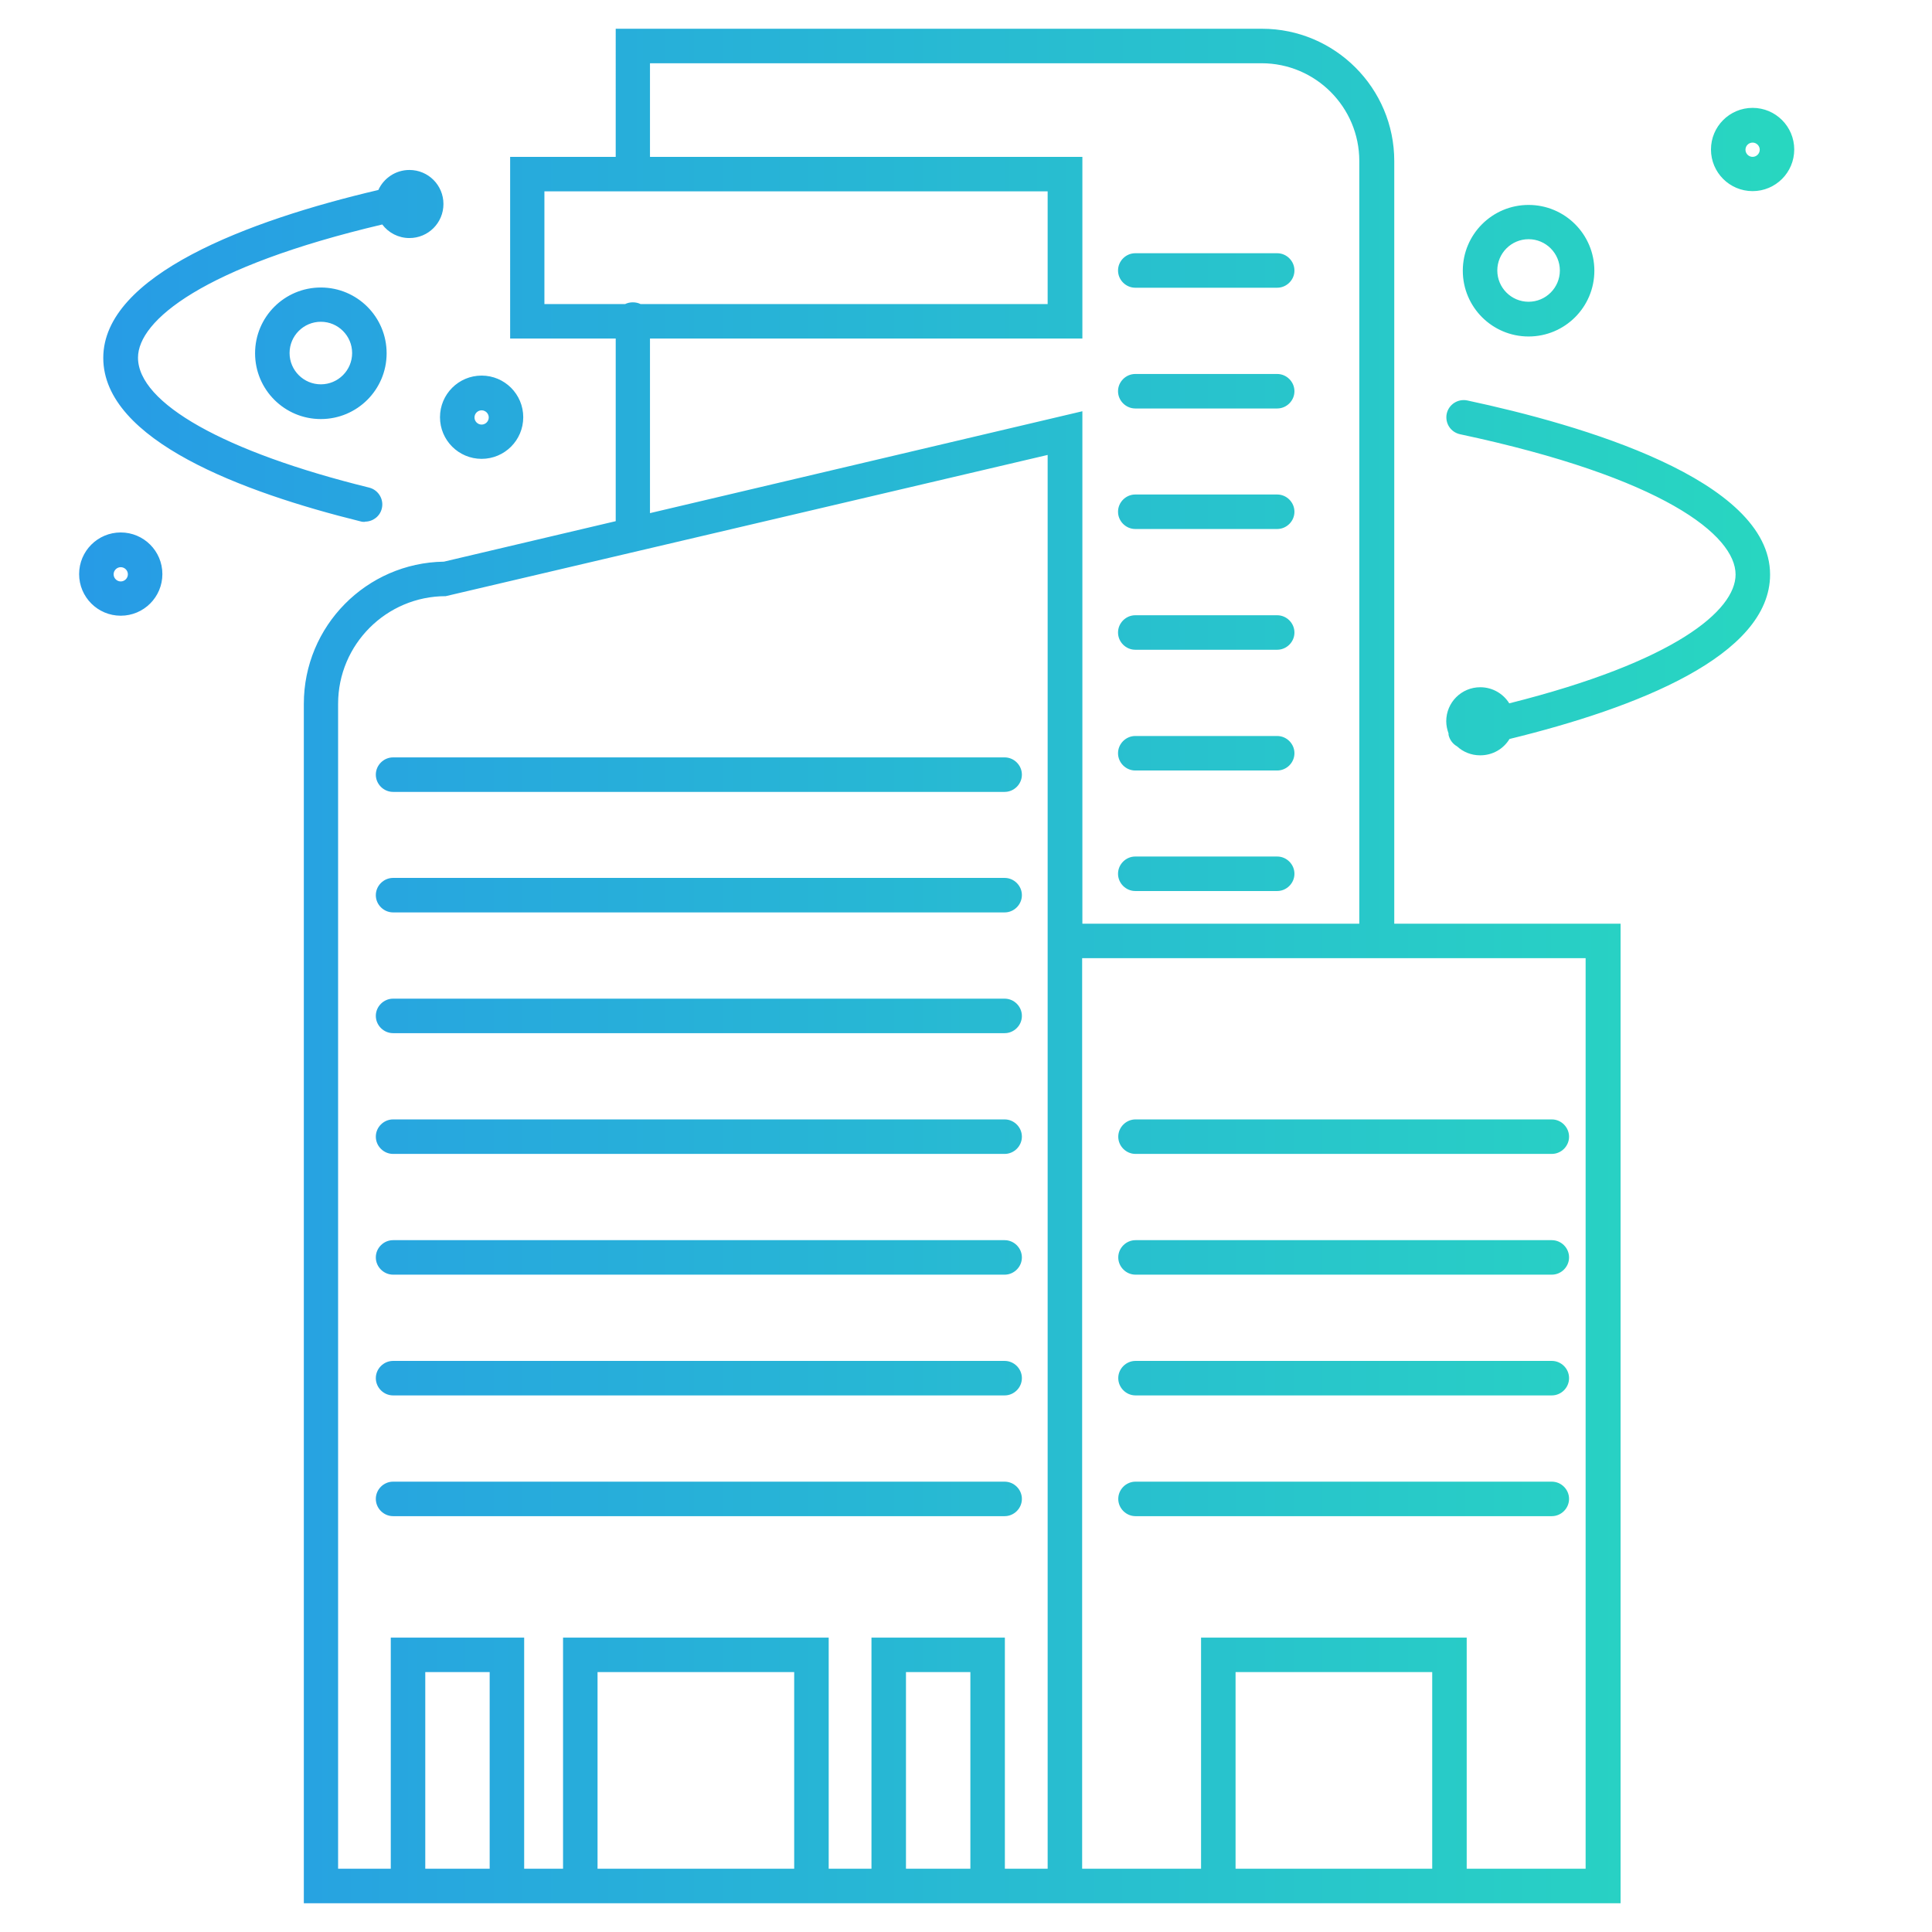
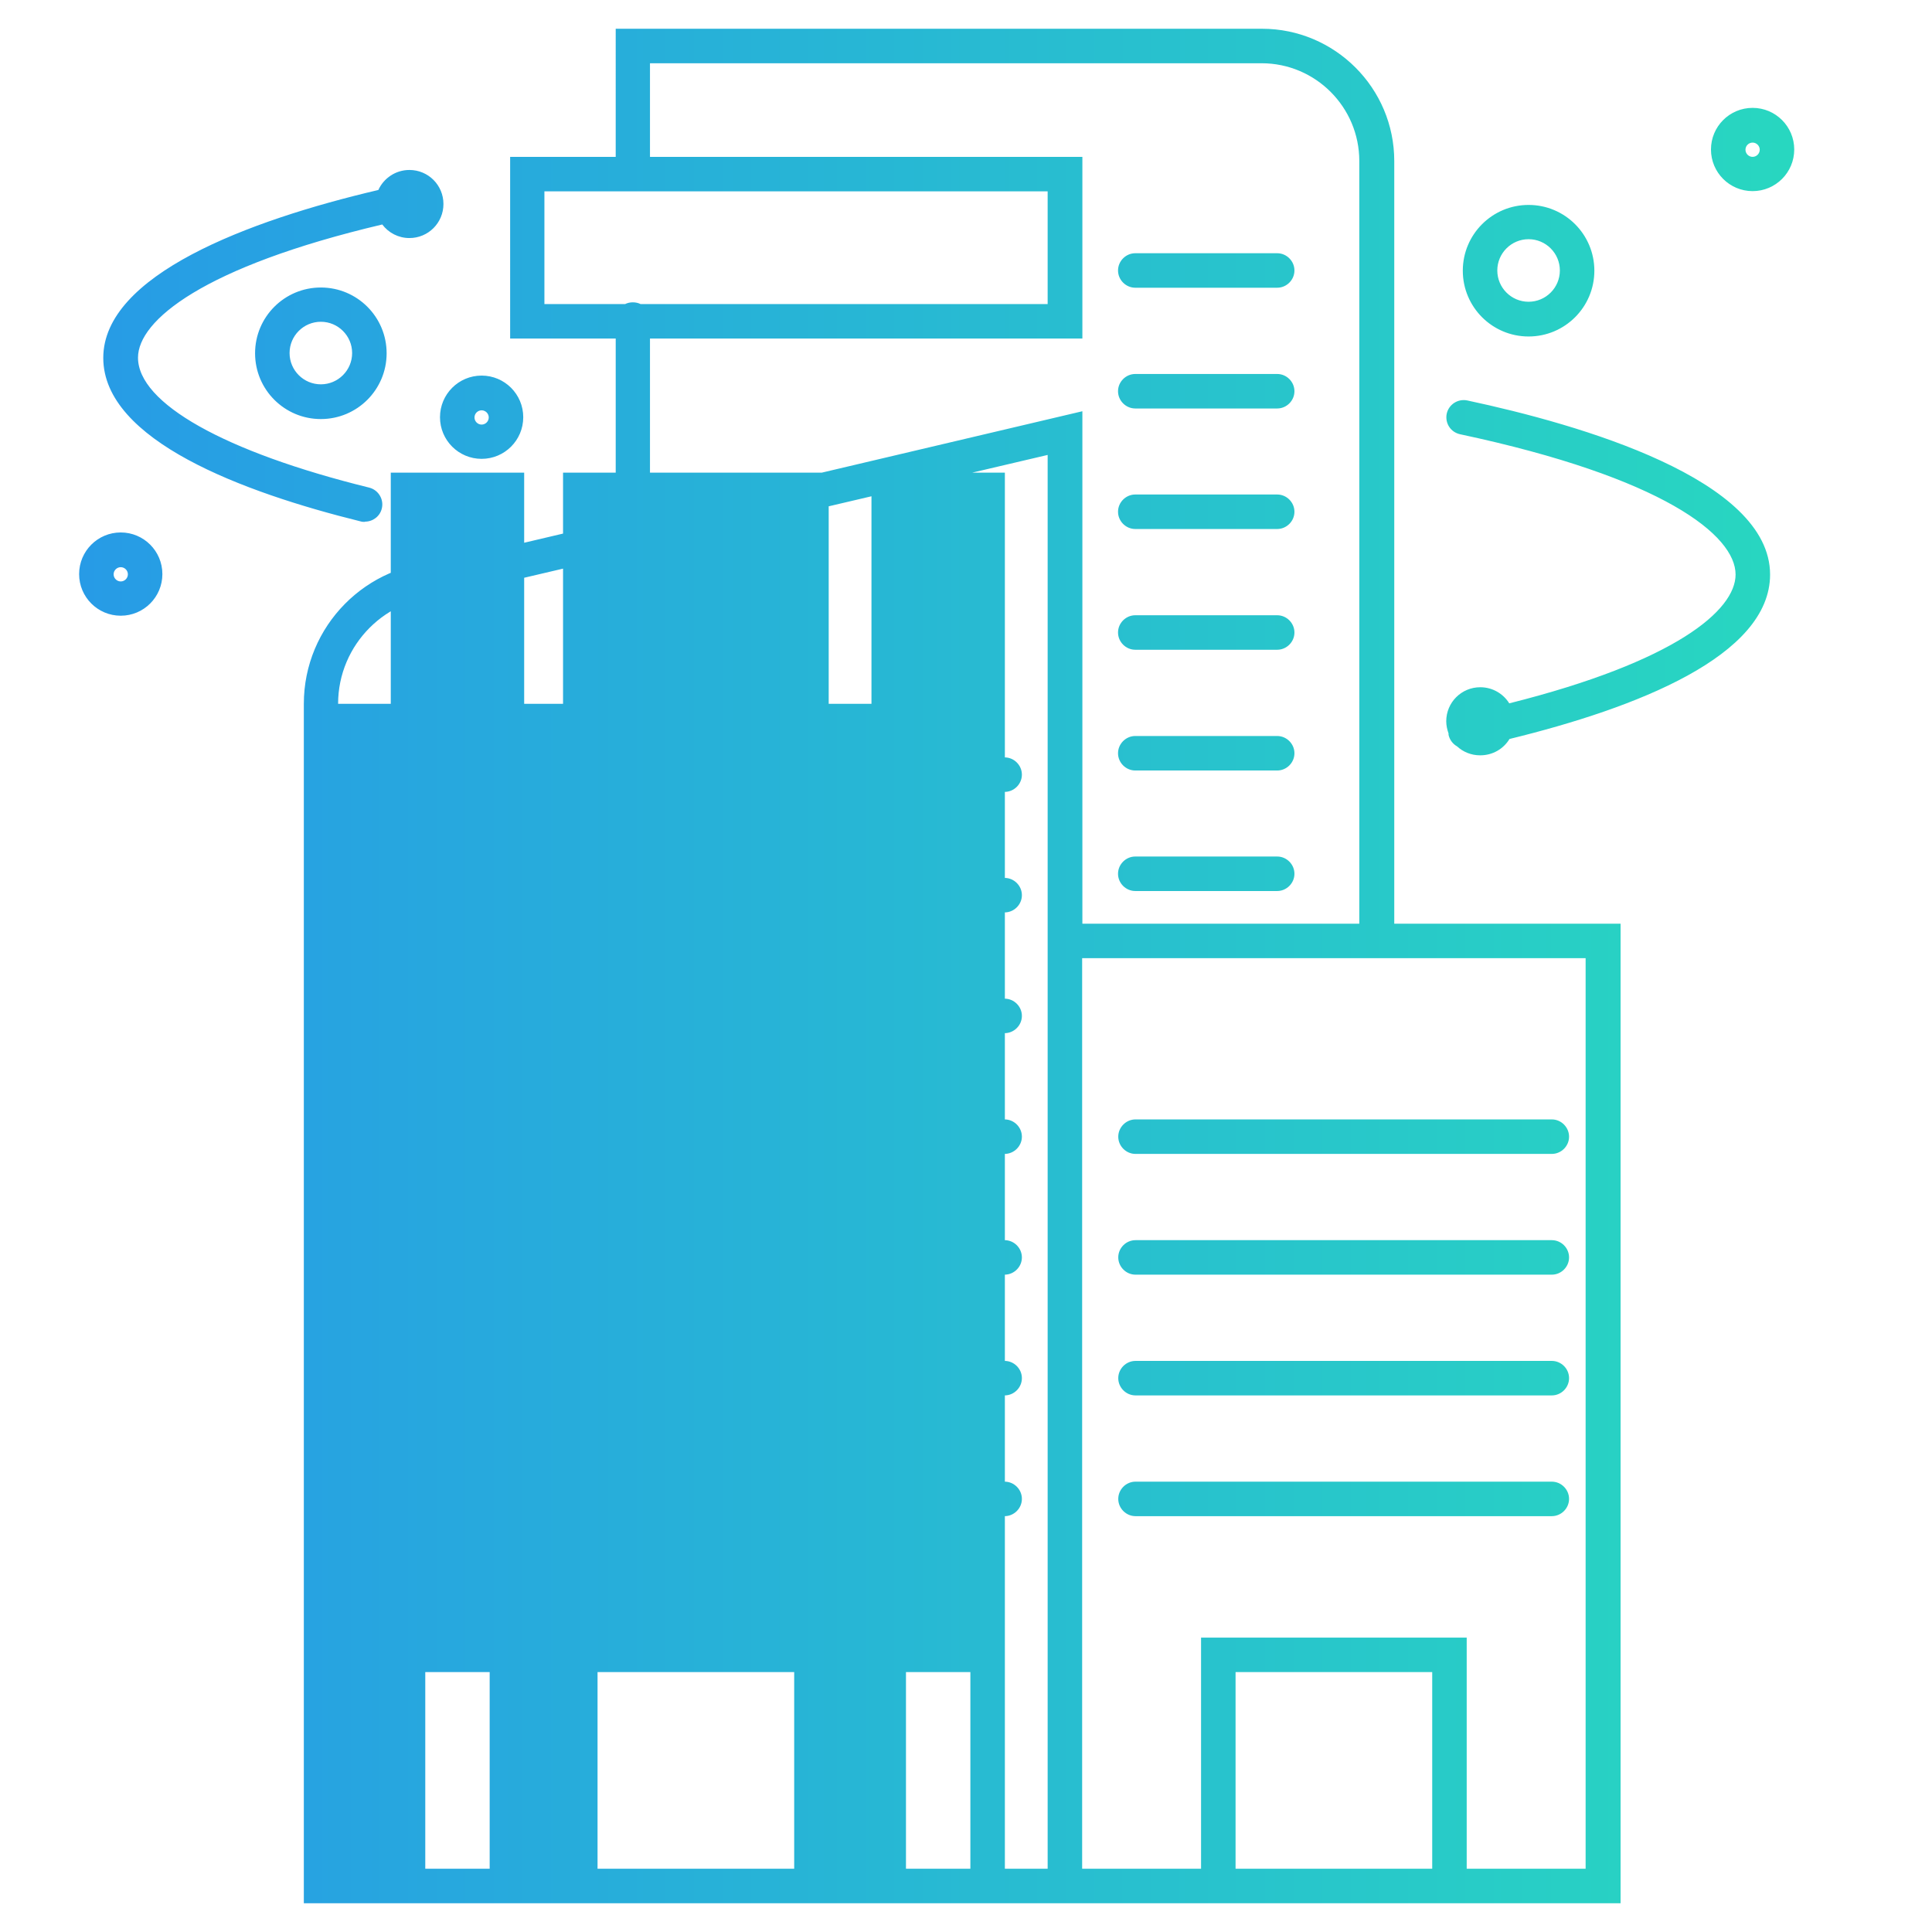
<svg xmlns="http://www.w3.org/2000/svg" id="Form" viewBox="0 0 84 84">
  <defs>
    <linearGradient id="Unbenannter_Verlauf_2" x1="3.44" y1="42" x2="78.01" y2="42" gradientUnits="userSpaceOnUse">
      <stop offset="0" stop-color="#279be6" />
      <stop offset="1" stop-color="#28d7c0" />
    </linearGradient>
  </defs>
-   <path d="M70.44,82.75H13.21V30.6c0-3.38,2.72-6.13,6.09-6.18l7.47-1.76v-7.94h-4.59V6.82h4.59V1.25h28.1c3.17,0,5.75,2.58,5.75,5.75V40.16h9.84v42.59Zm-6.67-1.5h5.17V41.66h-21.89v39.59h5.17v-10.05h11.55v10.05Zm-10.05,0h8.55v-8.55h-8.55v8.55Zm-10.03,0h1.86V19.78s-26.17,6.14-26.17,6.14c-2.58,0-4.68,2.1-4.68,4.68v50.65h2.29v-10.05h5.8v10.05h1.69v-10.05h11.55v10.05h1.86v-10.05h5.8v10.05Zm-4.3,0h2.8v-8.55h-2.8v8.55Zm-13.41,0h8.55v-8.55h-8.55v8.55Zm-7.49,0h2.8v-8.55h-2.8v8.55Zm28.56-41.09h12.05V7c0-2.34-1.9-4.25-4.25-4.25H28.26V6.82h18.8v7.9H28.26v7.59l18.8-4.43v22.28ZM27.84,13.22h17.71v-4.9H23.67v4.9h3.51c.2-.1,.47-.1,.67,0Zm39.63,52.7h-18.1c-.41,0-.75-.34-.75-.75s.34-.75,.75-.75h18.1c.41,0,.75,.34,.75,.75s-.34,.75-.75,.75Zm-23.79,0H17.09c-.41,0-.75-.34-.75-.75s.34-.75,.75-.75h26.59c.41,0,.75,.34,.75,.75s-.34,.75-.75,.75Zm23.79-5.25h-18.1c-.41,0-.75-.34-.75-.75s.34-.75,.75-.75h18.1c.41,0,.75,.34,.75,.75s-.34,.75-.75,.75Zm-23.79,0H17.09c-.41,0-.75-.34-.75-.75s.34-.75,.75-.75h26.59c.41,0,.75,.34,.75,.75s-.34,.75-.75,.75Zm23.79-5.25h-18.1c-.41,0-.75-.34-.75-.75s.34-.75,.75-.75h18.1c.41,0,.75,.34,.75,.75s-.34,.75-.75,.75Zm-23.79,0H17.09c-.41,0-.75-.34-.75-.75s.34-.75,.75-.75h26.59c.41,0,.75,.34,.75,.75s-.34,.75-.75,.75Zm23.79-5.25h-18.1c-.41,0-.75-.34-.75-.75s.34-.75,.75-.75h18.1c.41,0,.75,.34,.75,.75s-.34,.75-.75,.75Zm-23.79,0H17.09c-.41,0-.75-.34-.75-.75s.34-.75,.75-.75h26.59c.41,0,.75,.34,.75,.75s-.34,.75-.75,.75Zm0-5.25H17.09c-.41,0-.75-.34-.75-.75s.34-.75,.75-.75h26.59c.41,0,.75,.34,.75,.75s-.34,.75-.75,.75Zm0-5.25H17.09c-.41,0-.75-.34-.75-.75s.34-.75,.75-.75h26.59c.41,0,.75,.34,.75,.75s-.34,.75-.75,.75Zm11.85-.93h-6.17c-.41,0-.75-.34-.75-.75s.34-.75,.75-.75h6.17c.41,0,.75,.34,.75,.75s-.34,.75-.75,.75Zm-11.85-4.31H17.09c-.41,0-.75-.34-.75-.75s.34-.75,.75-.75h26.59c.41,0,.75,.34,.75,.75s-.34,.75-.75,.75Zm11.85-.93h-6.17c-.41,0-.75-.34-.75-.75s.34-.75,.75-.75h6.17c.41,0,.75,.34,.75,.75s-.34,.75-.75,.75Zm8.82-.66c-.39,0-.74-.15-1-.39-.18-.1-.32-.28-.37-.5,0-.02,0-.04,0-.06-.06-.17-.1-.35-.1-.53,0-.82,.66-1.48,1.48-1.48,.53,0,1,.28,1.26,.7,7.21-1.81,9.84-4.04,9.84-5.6,0-1.71-3.15-4.22-11.98-6.1-.41-.09-.66-.48-.58-.89,.09-.41,.49-.66,.89-.58,4.92,1.05,13.17,3.43,13.17,7.57,0,3.54-5.81,5.8-11.33,7.15-.26,.43-.73,.71-1.27,.71Zm-8.82-4.59h-6.17c-.41,0-.75-.34-.75-.75s.34-.75,.75-.75h6.17c.41,0,.75,.34,.75,.75s-.34,.75-.75,.75Zm-50.28-1.48c-1,0-1.81-.81-1.81-1.81s.81-1.81,1.81-1.81,1.81,.81,1.81,1.81-.81,1.81-1.81,1.81Zm0-2.11c-.17,0-.31,.14-.31,.31s.14,.31,.31,.31,.31-.14,.31-.31-.14-.31-.31-.31Zm50.28-1.66h-6.17c-.41,0-.75-.34-.75-.75s.34-.75,.75-.75h6.17c.41,0,.75,.34,.75,.75s-.34,.75-.75,.75Zm-39.67-.31c-.06,0-.12,0-.18-.02-5.1-1.26-11.19-3.52-11.19-7.11s6.28-5.97,11.96-7.3c.23-.51,.75-.87,1.35-.87,.82,0,1.48,.66,1.48,1.48s-.66,1.48-1.48,1.48c-.48,0-.91-.23-1.18-.59-7.8,1.84-10.62,4.18-10.62,5.79,0,1.98,3.76,4.1,10.05,5.65,.4,.1,.65,.51,.55,.91-.08,.34-.39,.57-.73,.57Zm5.08-2.74c-1,0-1.81-.81-1.81-1.81s.81-1.81,1.81-1.81,1.81,.81,1.81,1.81-.81,1.81-1.81,1.81Zm0-2.11c-.17,0-.31,.14-.31,.31s.14,.31,.31,.31,.31-.14,.31-.31-.14-.31-.31-.31Zm-6.99,.38c-1.58,0-2.86-1.28-2.86-2.86s1.28-2.86,2.86-2.86,2.86,1.28,2.86,2.86-1.28,2.86-2.86,2.86Zm0-4.23c-.75,0-1.36,.61-1.36,1.36s.61,1.36,1.36,1.36,1.36-.61,1.36-1.36-.61-1.36-1.36-1.36Zm41.58,3.77h-6.17c-.41,0-.75-.34-.75-.75s.34-.75,.75-.75h6.17c.41,0,.75,.34,.75,.75s-.34,.75-.75,.75Zm10.93-3.13c-1.58,0-2.86-1.28-2.86-2.86s1.28-2.86,2.86-2.86,2.86,1.28,2.86,2.86-1.28,2.86-2.86,2.86Zm0-4.23c-.75,0-1.36,.61-1.36,1.36s.61,1.36,1.36,1.36,1.36-.61,1.36-1.36-.61-1.36-1.36-1.36Zm-10.93,2.11h-6.17c-.41,0-.75-.34-.75-.75s.34-.75,.75-.75h6.17c.41,0,.75,.34,.75,.75s-.34,.75-.75,.75Zm20.67-4.2c-1,0-1.81-.81-1.81-1.81s.81-1.81,1.81-1.81,1.81,.81,1.81,1.81-.81,1.81-1.81,1.81Zm0-2.11c-.17,0-.31,.14-.31,.31s.14,.31,.31,.31,.31-.14,.31-.31-.14-.31-.31-.31Z" fill="url(#Unbenannter_Verlauf_2)" />
+   <path d="M70.44,82.75H13.21V30.6c0-3.38,2.72-6.13,6.09-6.18l7.47-1.76v-7.94h-4.59V6.82h4.59V1.25h28.1c3.17,0,5.75,2.58,5.75,5.75V40.16h9.84v42.59Zm-6.67-1.5h5.17V41.66h-21.89v39.59h5.17v-10.05h11.55v10.05Zm-10.05,0h8.55v-8.55h-8.55v8.55Zm-10.03,0h1.86V19.78s-26.17,6.14-26.17,6.14c-2.58,0-4.68,2.1-4.68,4.68h2.29v-10.05h5.8v10.05h1.69v-10.05h11.55v10.05h1.86v-10.05h5.8v10.05Zm-4.3,0h2.8v-8.55h-2.8v8.55Zm-13.41,0h8.55v-8.55h-8.55v8.55Zm-7.49,0h2.8v-8.55h-2.8v8.55Zm28.56-41.09h12.05V7c0-2.34-1.9-4.25-4.25-4.25H28.26V6.82h18.8v7.9H28.26v7.59l18.8-4.43v22.28ZM27.84,13.22h17.71v-4.9H23.67v4.9h3.51c.2-.1,.47-.1,.67,0Zm39.63,52.7h-18.1c-.41,0-.75-.34-.75-.75s.34-.75,.75-.75h18.1c.41,0,.75,.34,.75,.75s-.34,.75-.75,.75Zm-23.79,0H17.09c-.41,0-.75-.34-.75-.75s.34-.75,.75-.75h26.59c.41,0,.75,.34,.75,.75s-.34,.75-.75,.75Zm23.79-5.25h-18.1c-.41,0-.75-.34-.75-.75s.34-.75,.75-.75h18.1c.41,0,.75,.34,.75,.75s-.34,.75-.75,.75Zm-23.79,0H17.09c-.41,0-.75-.34-.75-.75s.34-.75,.75-.75h26.59c.41,0,.75,.34,.75,.75s-.34,.75-.75,.75Zm23.79-5.25h-18.1c-.41,0-.75-.34-.75-.75s.34-.75,.75-.75h18.1c.41,0,.75,.34,.75,.75s-.34,.75-.75,.75Zm-23.79,0H17.09c-.41,0-.75-.34-.75-.75s.34-.75,.75-.75h26.59c.41,0,.75,.34,.75,.75s-.34,.75-.75,.75Zm23.79-5.25h-18.1c-.41,0-.75-.34-.75-.75s.34-.75,.75-.75h18.1c.41,0,.75,.34,.75,.75s-.34,.75-.75,.75Zm-23.79,0H17.09c-.41,0-.75-.34-.75-.75s.34-.75,.75-.75h26.59c.41,0,.75,.34,.75,.75s-.34,.75-.75,.75Zm0-5.25H17.09c-.41,0-.75-.34-.75-.75s.34-.75,.75-.75h26.59c.41,0,.75,.34,.75,.75s-.34,.75-.75,.75Zm0-5.25H17.09c-.41,0-.75-.34-.75-.75s.34-.75,.75-.75h26.59c.41,0,.75,.34,.75,.75s-.34,.75-.75,.75Zm11.85-.93h-6.17c-.41,0-.75-.34-.75-.75s.34-.75,.75-.75h6.17c.41,0,.75,.34,.75,.75s-.34,.75-.75,.75Zm-11.85-4.31H17.09c-.41,0-.75-.34-.75-.75s.34-.75,.75-.75h26.59c.41,0,.75,.34,.75,.75s-.34,.75-.75,.75Zm11.85-.93h-6.17c-.41,0-.75-.34-.75-.75s.34-.75,.75-.75h6.17c.41,0,.75,.34,.75,.75s-.34,.75-.75,.75Zm8.82-.66c-.39,0-.74-.15-1-.39-.18-.1-.32-.28-.37-.5,0-.02,0-.04,0-.06-.06-.17-.1-.35-.1-.53,0-.82,.66-1.48,1.48-1.48,.53,0,1,.28,1.26,.7,7.21-1.81,9.84-4.04,9.84-5.6,0-1.71-3.15-4.22-11.98-6.1-.41-.09-.66-.48-.58-.89,.09-.41,.49-.66,.89-.58,4.92,1.05,13.17,3.43,13.17,7.57,0,3.54-5.81,5.8-11.33,7.15-.26,.43-.73,.71-1.27,.71Zm-8.82-4.59h-6.17c-.41,0-.75-.34-.75-.75s.34-.75,.75-.75h6.17c.41,0,.75,.34,.75,.75s-.34,.75-.75,.75Zm-50.28-1.48c-1,0-1.81-.81-1.81-1.81s.81-1.81,1.81-1.81,1.81,.81,1.81,1.81-.81,1.81-1.81,1.81Zm0-2.11c-.17,0-.31,.14-.31,.31s.14,.31,.31,.31,.31-.14,.31-.31-.14-.31-.31-.31Zm50.28-1.66h-6.17c-.41,0-.75-.34-.75-.75s.34-.75,.75-.75h6.17c.41,0,.75,.34,.75,.75s-.34,.75-.75,.75Zm-39.67-.31c-.06,0-.12,0-.18-.02-5.1-1.26-11.19-3.52-11.19-7.11s6.28-5.97,11.96-7.3c.23-.51,.75-.87,1.35-.87,.82,0,1.48,.66,1.48,1.48s-.66,1.48-1.48,1.48c-.48,0-.91-.23-1.18-.59-7.8,1.84-10.62,4.18-10.62,5.79,0,1.98,3.76,4.1,10.05,5.65,.4,.1,.65,.51,.55,.91-.08,.34-.39,.57-.73,.57Zm5.08-2.74c-1,0-1.81-.81-1.81-1.81s.81-1.81,1.81-1.81,1.81,.81,1.81,1.81-.81,1.81-1.81,1.81Zm0-2.11c-.17,0-.31,.14-.31,.31s.14,.31,.31,.31,.31-.14,.31-.31-.14-.31-.31-.31Zm-6.99,.38c-1.58,0-2.86-1.28-2.86-2.86s1.28-2.86,2.86-2.86,2.86,1.28,2.86,2.86-1.28,2.86-2.86,2.86Zm0-4.23c-.75,0-1.36,.61-1.36,1.36s.61,1.36,1.36,1.36,1.36-.61,1.36-1.36-.61-1.36-1.36-1.36Zm41.58,3.77h-6.17c-.41,0-.75-.34-.75-.75s.34-.75,.75-.75h6.17c.41,0,.75,.34,.75,.75s-.34,.75-.75,.75Zm10.93-3.13c-1.58,0-2.86-1.28-2.86-2.86s1.28-2.86,2.86-2.86,2.86,1.28,2.86,2.86-1.28,2.86-2.86,2.86Zm0-4.23c-.75,0-1.36,.61-1.36,1.36s.61,1.36,1.36,1.36,1.36-.61,1.36-1.36-.61-1.36-1.36-1.36Zm-10.93,2.11h-6.17c-.41,0-.75-.34-.75-.75s.34-.75,.75-.75h6.17c.41,0,.75,.34,.75,.75s-.34,.75-.75,.75Zm20.67-4.2c-1,0-1.81-.81-1.81-1.81s.81-1.81,1.81-1.81,1.81,.81,1.81,1.81-.81,1.81-1.81,1.81Zm0-2.11c-.17,0-.31,.14-.31,.31s.14,.31,.31,.31,.31-.14,.31-.31-.14-.31-.31-.31Z" fill="url(#Unbenannter_Verlauf_2)" />
</svg>